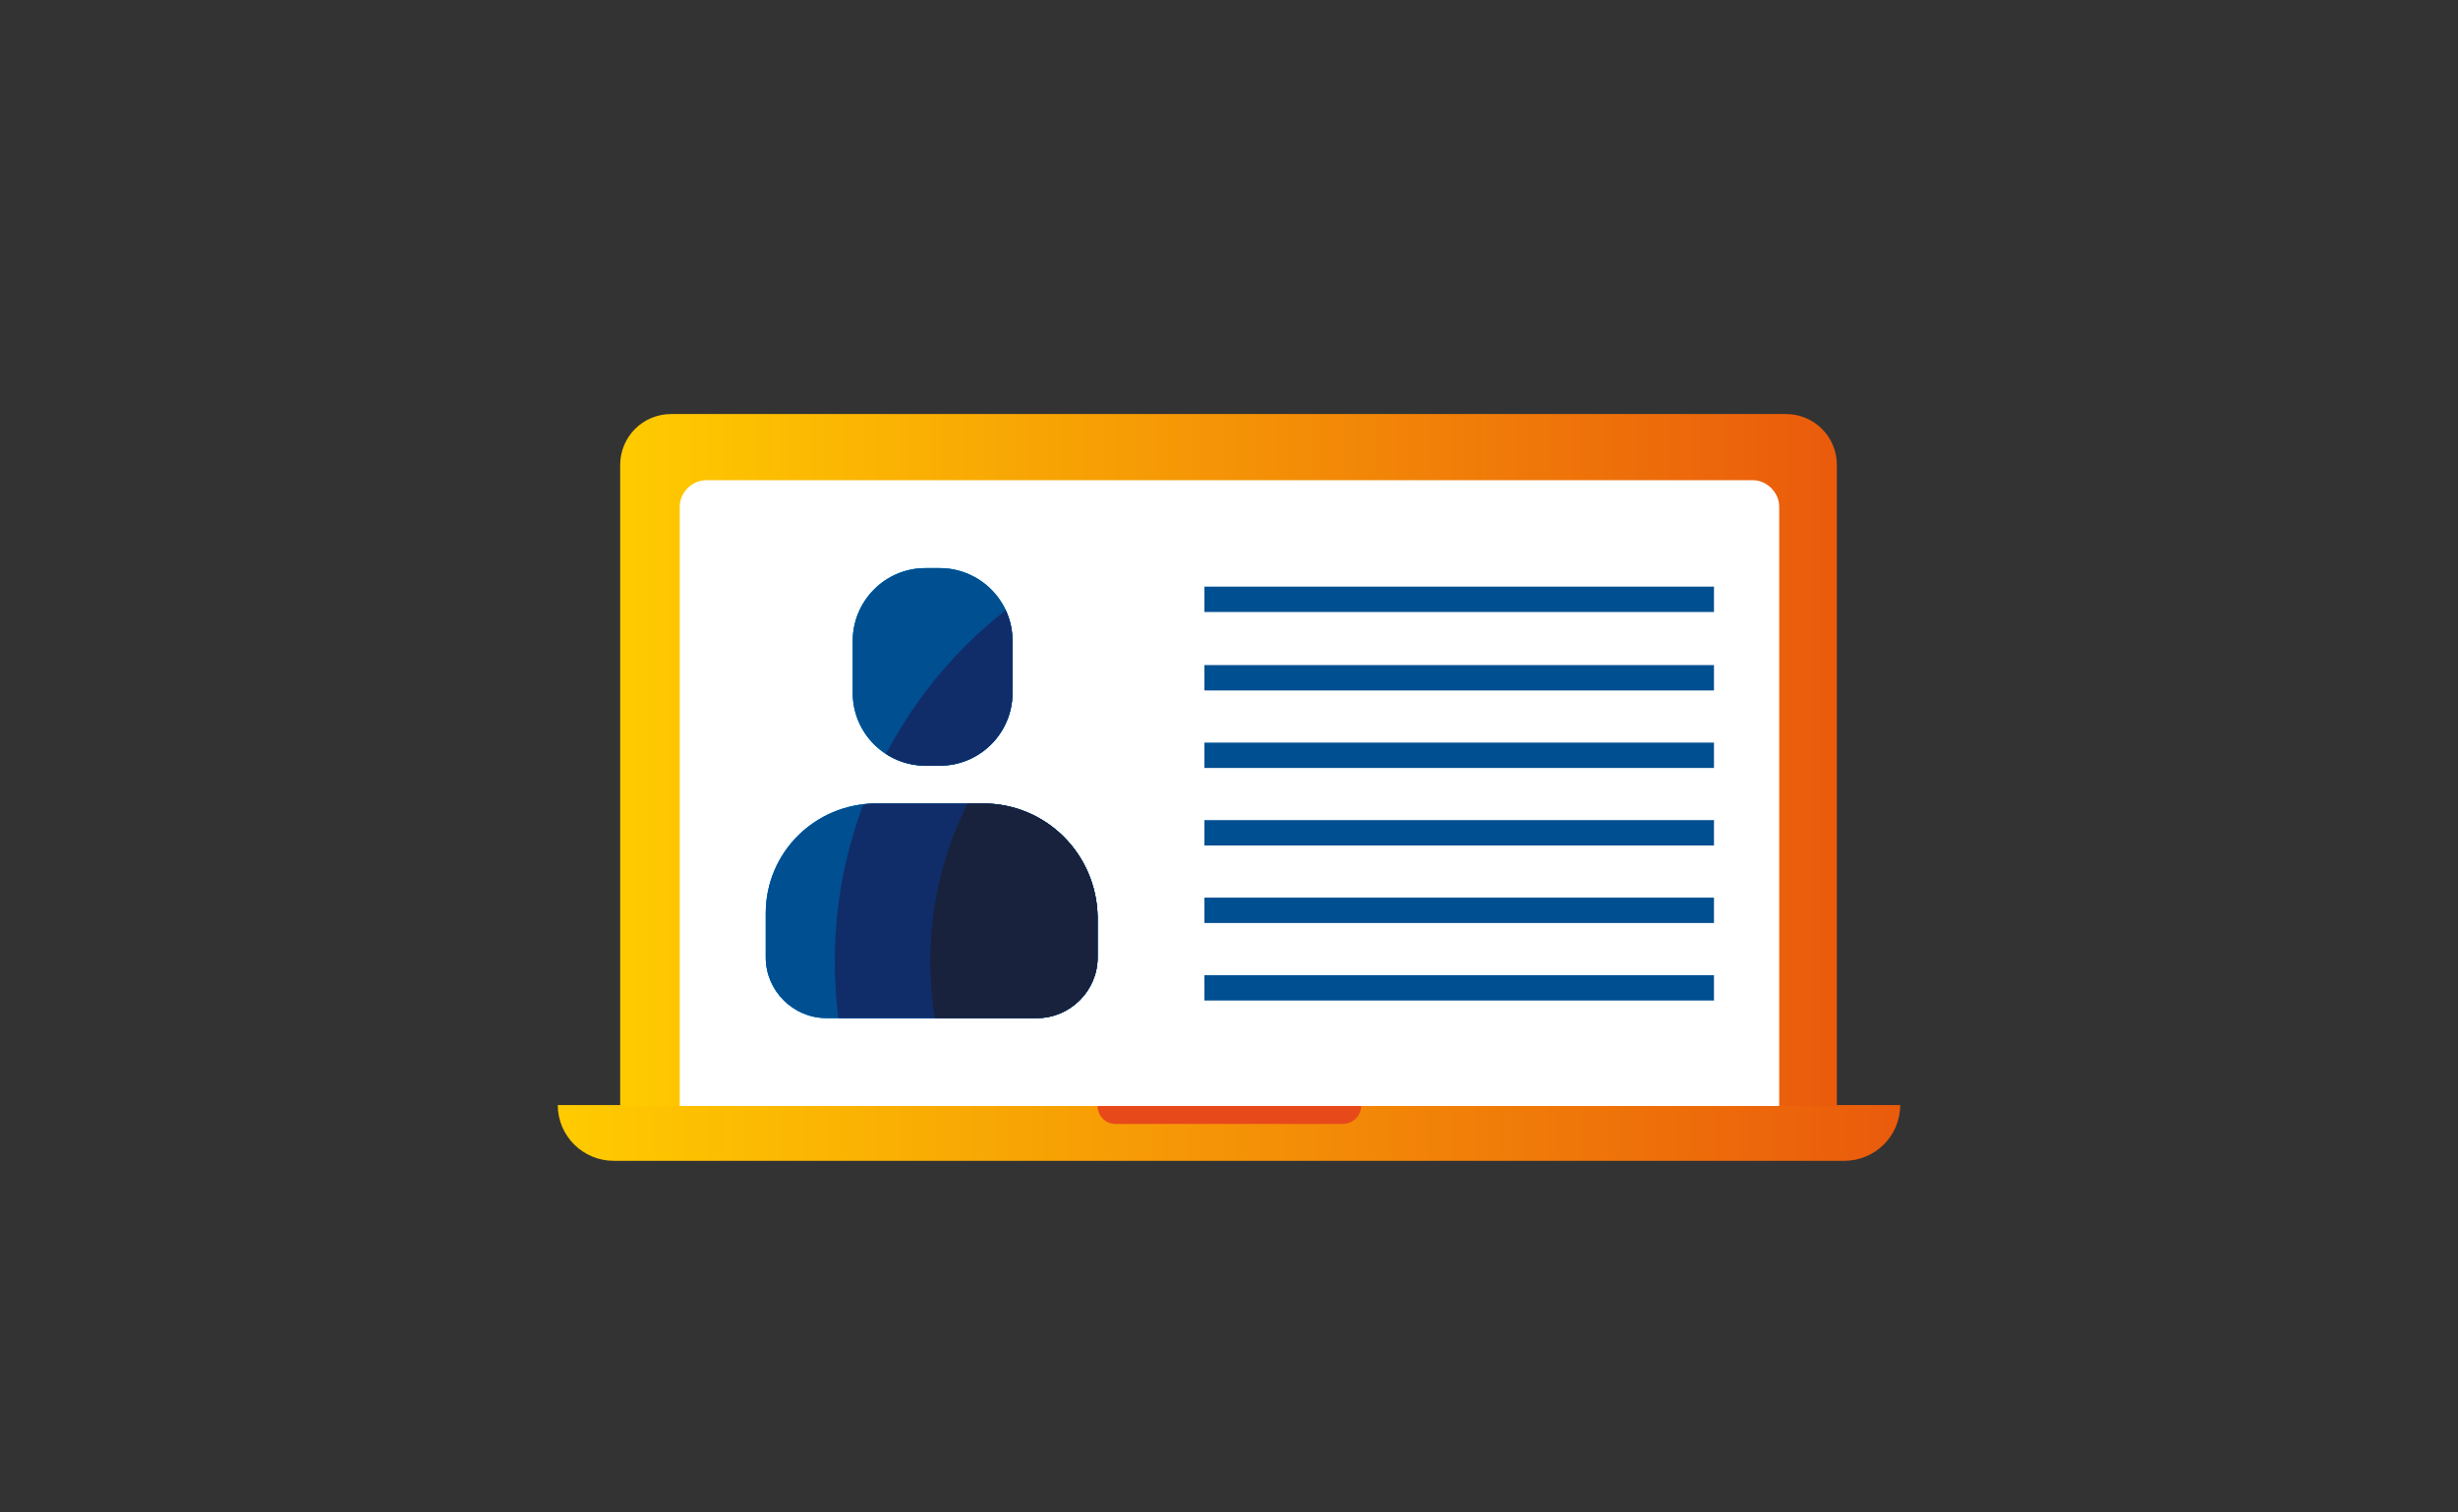
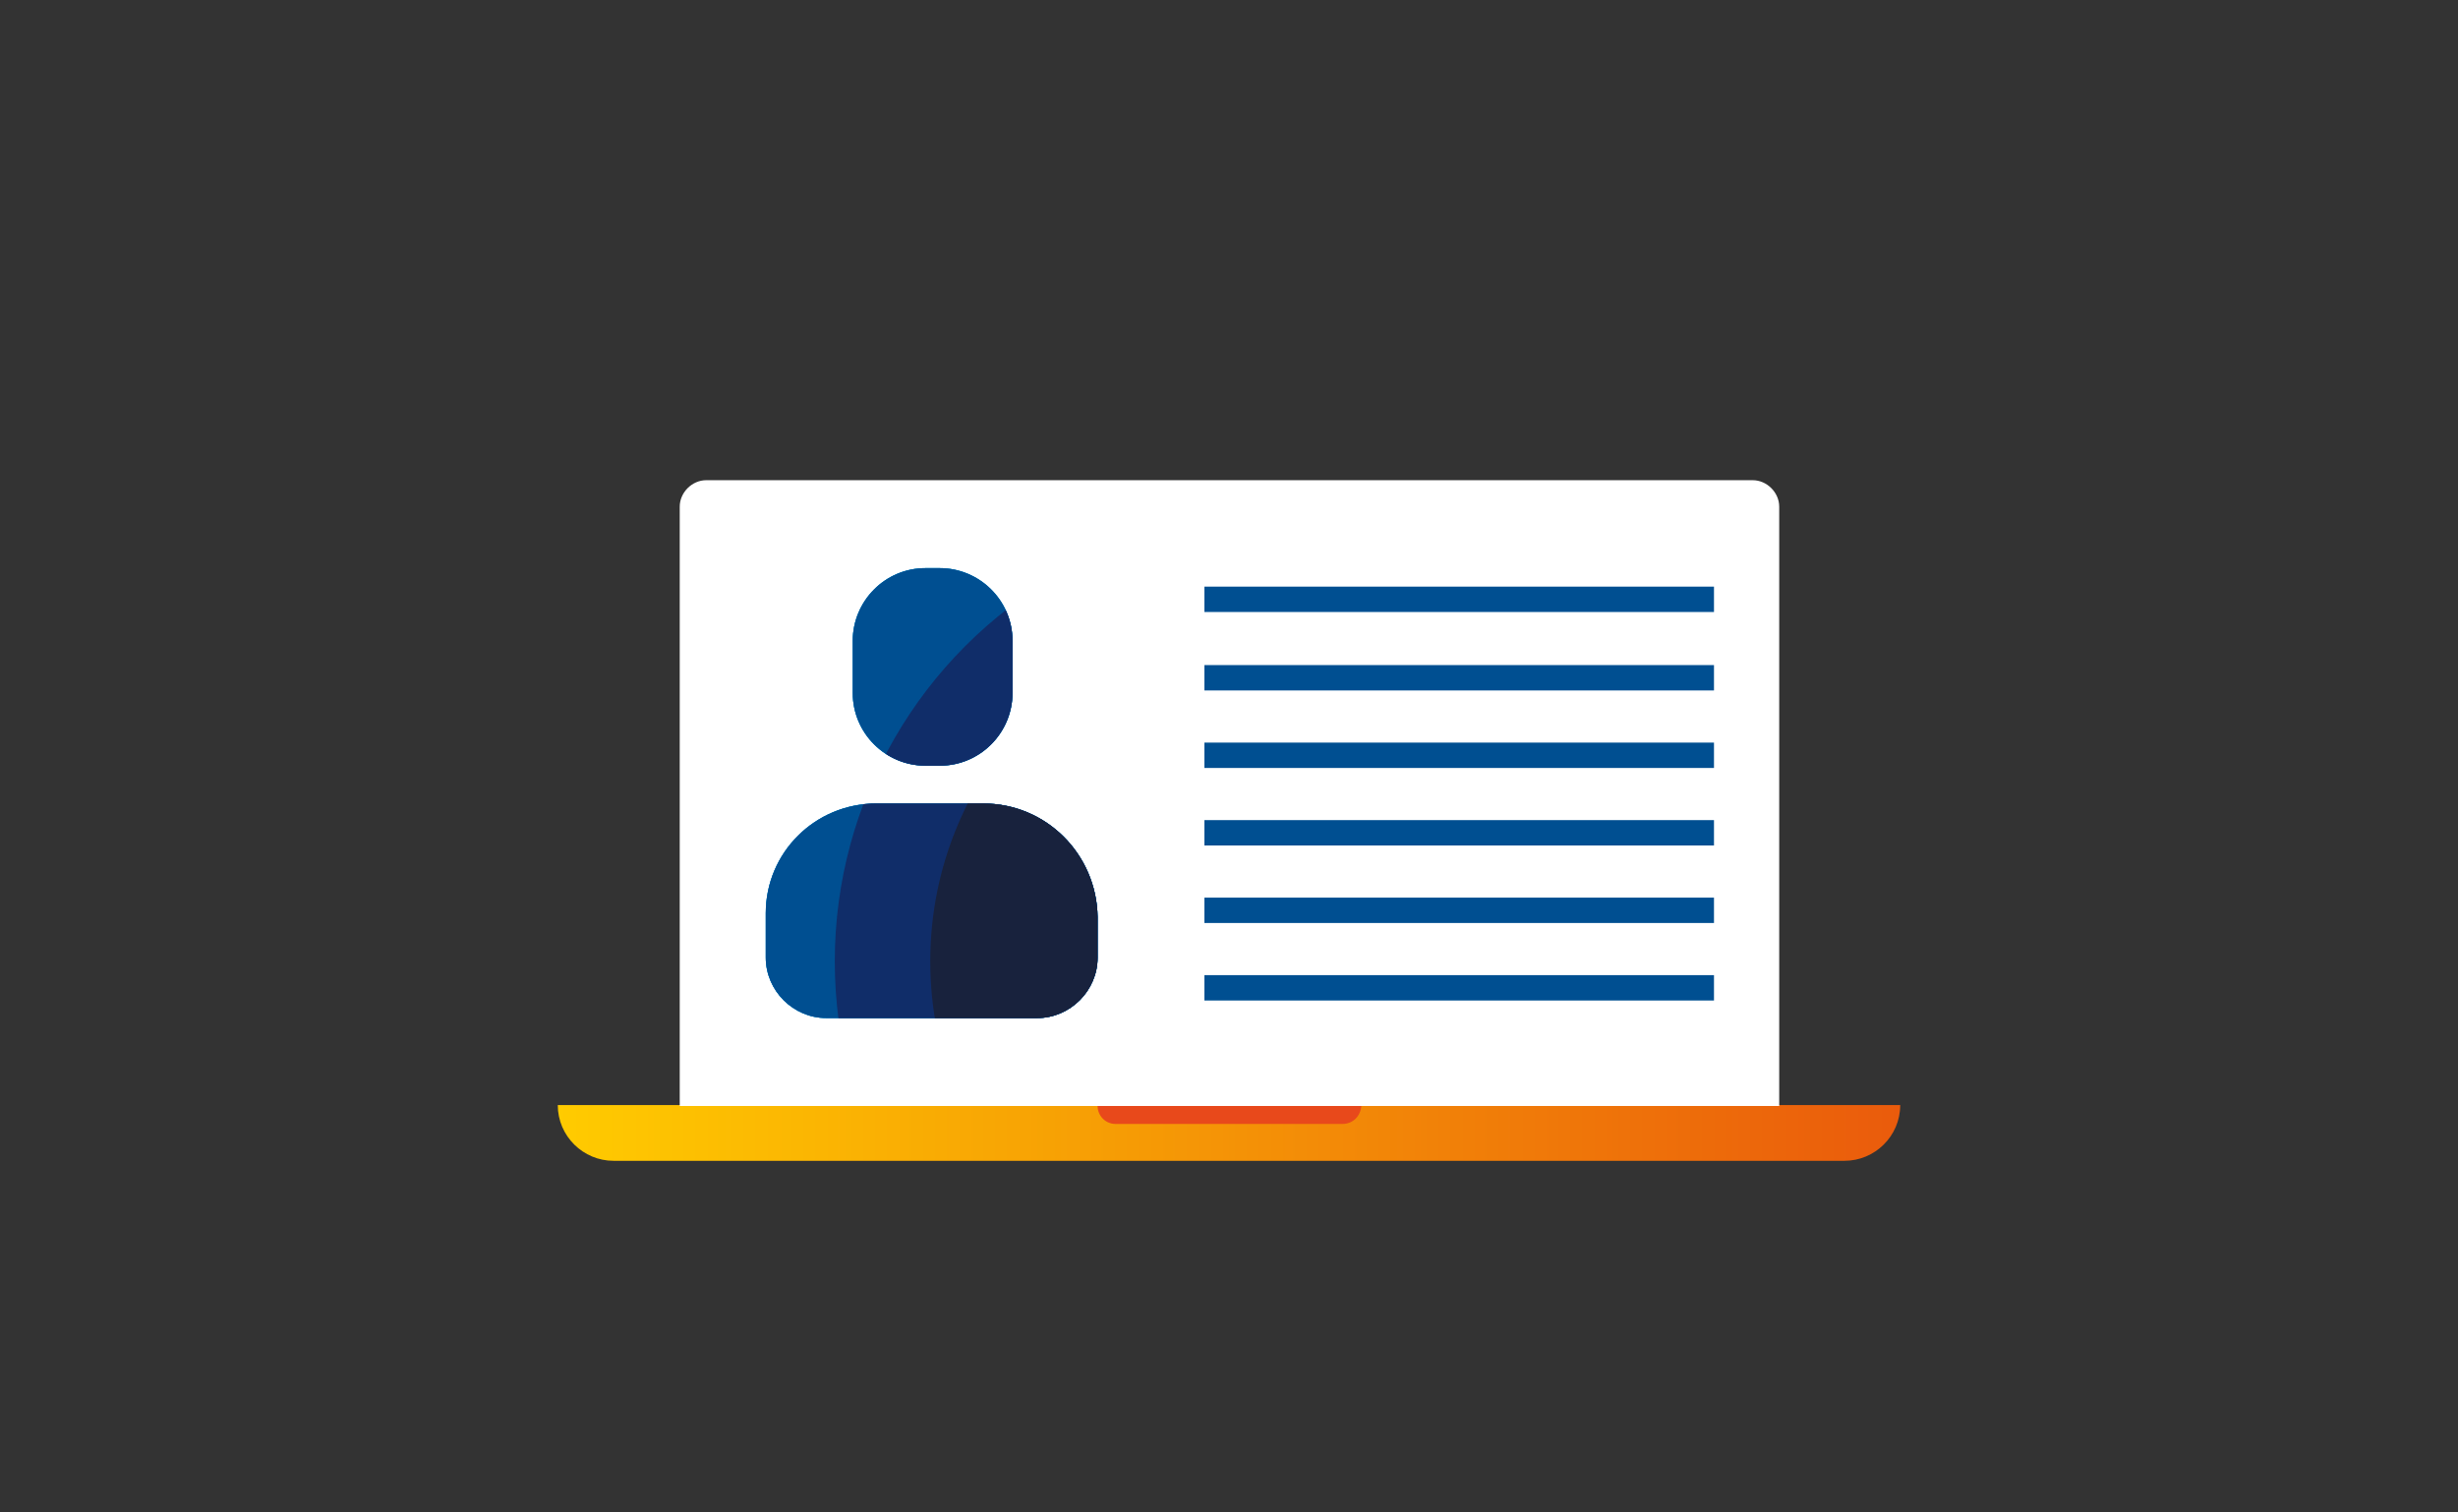
<svg xmlns="http://www.w3.org/2000/svg" xmlns:xlink="http://www.w3.org/1999/xlink" version="1.1" id="Ebene_1" x="0px" y="0px" viewBox="0 0 260 160" style="enable-background:new 0 0 260 160;" xml:space="preserve">
  <rect x="0" y="0" width="260" height="160" fill="#333333" stroke="none" />
  <style type="text/css">
	.st0{fill:none;stroke:#F7A600;stroke-width:4;}
	.st1{clip-path:url(#SVGID_00000089572020332305510530000011443443804565629576_);}
	.st2{fill:#FFCB00;}
	.st3{fill:#F7A600;}
	.st4{fill:#F18A00;}
	.st5{fill:#EF7D00;}
	.st6{fill:#EA5B0C;}
	.st7{fill:#E8491B;}
	.st8{clip-path:url(#SVGID_00000058563881485815771390000014631419271056828551_);}
	.st9{fill:#00A5E3;}
	.st10{fill:#0077BE;}
	.st11{fill:#004F91;}
	.st12{fill:#102D69;}
	.st13{fill:#18223D;}
	.st14{clip-path:url(#SVGID_00000065761927048868999460000017468930987921746363_);}
	.st15{clip-path:url(#SVGID_00000063624889435300841080000010321202851557116339_);}
	.st16{fill:#FFFFFF;}
	.st17{fill:url(#SVGID_00000024688212169458816550000018038635091081311926_);}
	.st18{fill:url(#SVGID_00000044863512918785787560000011239349767633521566_);}
	.st19{fill:none;stroke:#004F91;stroke-width:3.658;stroke-miterlimit:10;}
	.st20{fill:url(#SVGID_00000155825229244160836250000002886273993501546650_);}
	.st21{clip-path:url(#SVGID_00000016789053588391790030000008178117168676672657_);}
	.st22{fill:url(#SVGID_00000064329050192926603740000009655839066463444410_);stroke:#FFFFFF;stroke-width:0.914;}
	.st23{clip-path:url(#SVGID_00000131352530075016351940000016897016307048173471_);}
	.st24{clip-path:url(#SVGID_00000099645599623231009120000004028587838873906056_);}
	.st25{fill:none;stroke:#004F91;stroke-width:8.036;}
	.st26{clip-path:url(#SVGID_00000117670381202572839550000012565917191696783745_);}
	.st27{clip-path:url(#SVGID_00000062169981258977878330000006935823015150251930_);}
	.st28{clip-path:url(#SVGID_00000083798928619488664500000005245230748592212880_);}
	.st29{fill:url(#SVGID_00000035518592016837574430000013191310891894505608_);}
	.st30{fill:#FFFFFF;stroke:#FFFFFF;stroke-width:3.946;stroke-linecap:round;stroke-miterlimit:10;}
	.st31{clip-path:url(#SVGID_00000065052231613535093270000012472707331966420667_);}
	.st32{clip-path:url(#SVGID_00000152234086810223446980000005883281341609536396_);fill:#EA5B0C;}
	.st33{clip-path:url(#SVGID_00000084532205189613291830000004935260765835241095_);}
	.st34{clip-path:url(#SVGID_00000127020492821594911060000017312169563613018009_);}
	.st35{clip-path:url(#SVGID_00000085953748778209330830000005513825744421333914_);}
	.st36{clip-path:url(#SVGID_00000069375790412239704680000007286017733187867800_);}
	.st37{clip-path:url(#SVGID_00000052087273061310683700000009171275123899712949_);}
	.st38{clip-path:url(#SVGID_00000111177964877219723430000013200157262688283289_);}
	.st39{clip-path:url(#SVGID_00000088832038798624624020000006466722867189698963_);}
	.st40{clip-path:url(#SVGID_00000164508653573594195330000003156489694122810552_);}
	.st41{fill:none;stroke:#EA5B0C;stroke-width:4;stroke-linecap:round;stroke-linejoin:round;stroke-miterlimit:10;}
	.st42{fill:none;stroke:#EA5B0C;stroke-width:4;stroke-linejoin:round;stroke-miterlimit:10;}
	.st43{fill:none;stroke:#00A5E3;stroke-width:2;stroke-linecap:round;stroke-miterlimit:10;}
	.st44{clip-path:url(#SVGID_00000119827338439192273020000008997115287784963988_);}
	.st45{fill-rule:evenodd;clip-rule:evenodd;fill:#EF7D05;}
	.st46{fill-rule:evenodd;clip-rule:evenodd;fill:#102D69;}
	.st47{clip-path:url(#SVGID_00000163786937243642099560000015891629407939675284_);}
	.st48{clip-path:url(#SVGID_00000045587189177863150890000013390794555392092841_);}
	.st49{clip-path:url(#SVGID_00000129909664422931223340000017357308711696516795_);}
	.st50{fill:url(#SVGID_00000084530117928162349890000010548020031638623874_);}
	.st51{clip-path:url(#SVGID_00000056411153282516414480000012558948405536591009_);fill:#EA5B0C;}
	.st52{clip-path:url(#SVGID_00000056411153282516414480000012558948405536591009_);fill:#EF7D00;}
	.st53{clip-path:url(#SVGID_00000056411153282516414480000012558948405536591009_);fill:#E8491B;}
	.st54{fill:none;stroke:#E8491B;stroke-width:4;}
	.st55{fill:#0077BE;stroke:#0077BE;stroke-width:4;}
	.st56{fill:none;stroke:#102D69;stroke-width:4;}
	.st57{fill:none;stroke:#004F91;stroke-width:4;}
	.st58{fill:none;stroke:#F18A00;stroke-width:4;}
	.st59{clip-path:url(#XMLID_00000000194950053660082810000017532910418449065372_);}
	.st60{clip-path:url(#XMLID_00000014614686369812840680000014965783251403600830_);}
	.st61{clip-path:url(#XMLID_00000080171133237582803510000010904534911605430200_);}
	.st62{fill:#FFFFFF;stroke:#FFFFFF;stroke-width:1.921;stroke-linecap:round;stroke-miterlimit:10;}
	.st63{fill:url(#SVGID_00000104669947122279066080000008539552824543391413_);}
	.st64{fill:url(#SVGID_00000173863832045915491150000003580672422362881693_);}
	.st65{fill:none;stroke:#004F91;stroke-width:2.684;stroke-miterlimit:10;}
	.st66{clip-path:url(#SVGID_00000165925579258240865650000010676154580996182426_);}
	.st67{clip-path:url(#SVGID_00000058567168851836039800000007431877715670067845_);}
	.st68{clip-path:url(#SVGID_00000007404060316097828360000012066506996018857146_);}
	.st69{clip-path:url(#SVGID_00000006682009675541993520000005605835321151946149_);fill:#FFCB00;}
	.st70{clip-path:url(#SVGID_00000006682009675541993520000005605835321151946149_);fill:#F7A600;}
	.st71{clip-path:url(#SVGID_00000006682009675541993520000005605835321151946149_);fill:#F18A00;}
	.st72{clip-path:url(#SVGID_00000006682009675541993520000005605835321151946149_);fill:#EF7D00;}
	.st73{clip-path:url(#SVGID_00000006682009675541993520000005605835321151946149_);fill:#EA5B0C;}
	.st74{clip-path:url(#SVGID_00000006682009675541993520000005605835321151946149_);fill:#E8491B;}
	.st75{clip-path:url(#SVGID_00000052090768710398217160000012415666959295593611_);fill:#FFCB00;}
	.st76{clip-path:url(#SVGID_00000052090768710398217160000012415666959295593611_);fill:#F7A600;}
	.st77{clip-path:url(#SVGID_00000052090768710398217160000012415666959295593611_);fill:#F18A00;}
	.st78{clip-path:url(#SVGID_00000052090768710398217160000012415666959295593611_);fill:#EF7D00;}
	.st79{clip-path:url(#SVGID_00000052090768710398217160000012415666959295593611_);fill:#EA5B0C;}
	.st80{clip-path:url(#SVGID_00000052090768710398217160000012415666959295593611_);fill:#E8491B;}
	.st81{clip-path:url(#SVGID_00000021827150659205788640000000436960669412082054_);}
</style>
  <g>
    <linearGradient id="SVGID_00000112612986902818019430000015409627673013098403_" gradientUnits="userSpaceOnUse" x1="58.992" y1="119.86" x2="200.976" y2="119.86">
      <stop offset="0" style="stop-color:#FFCB00" />
      <stop offset="1" style="stop-color:#EA5B0C" />
    </linearGradient>
    <path style="fill:url(#SVGID_00000112612986902818019430000015409627673013098403_);" d="M195.1,122.8H64.9c-3.2,0-5.9-2.6-5.9-5.9   v0h142v0C201,120.2,198.3,122.8,195.1,122.8z" />
-     <path class="st7" d="M142,118.9h-24c-1.1,0-1.9-0.9-1.9-1.9l0,0h27.9l0,0C143.9,118.1,143.1,118.9,142,118.9z" />
+     <path class="st7" d="M142,118.9h-24c-1.1,0-1.9-0.9-1.9-1.9l0,0h27.9C143.9,118.1,143.1,118.9,142,118.9z" />
    <linearGradient id="SVGID_00000067915592791001330690000000980537544495912369_" gradientUnits="userSpaceOnUse" x1="65.603" y1="80.375" x2="194.364" y2="80.375">
      <stop offset="0" style="stop-color:#FFCB00" />
      <stop offset="1" style="stop-color:#EA5B0C" />
    </linearGradient>
-     <path style="fill:url(#SVGID_00000067915592791001330690000000980537544495912369_);" d="M194.4,117H65.6V49.2c0-3,2.4-5.4,5.4-5.4   h117.9c3,0,5.4,2.4,5.4,5.4V117z" />
    <path class="st16" d="M188.1,117H71.9V53.6c0-1.5,1.3-2.8,2.8-2.8h110.7c1.5,0,2.8,1.3,2.8,2.8V117z" />
    <g>
      <line class="st65" x1="127.4" y1="63.4" x2="181.3" y2="63.4" />
      <line class="st65" x1="127.4" y1="71.7" x2="181.3" y2="71.7" />
      <line class="st65" x1="127.4" y1="79.9" x2="181.3" y2="79.9" />
      <line class="st65" x1="127.4" y1="88.1" x2="181.3" y2="88.1" />
      <line class="st65" x1="127.4" y1="96.3" x2="181.3" y2="96.3" />
      <line class="st65" x1="127.4" y1="104.5" x2="181.3" y2="104.5" />
    </g>
    <g>
      <defs>
        <path id="SVGID_00000168105553267006051770000004042258546545884566_" d="M97.9,81h1.5c4.3,0,7.7-3.5,7.7-7.7v-5.5     c0-4.3-3.5-7.7-7.7-7.7h-1.5c-4.3,0-7.7,3.5-7.7,7.7v5.5C90.2,77.6,93.7,81,97.9,81z M104,85H92.7C86.2,85,81,90.2,81,96.6v4.7     c0,3.5,2.9,6.4,6.4,6.4h22.3c3.5,0,6.4-2.9,6.4-6.4V97C116,90.4,110.7,85,104,85z" />
      </defs>
      <clipPath id="SVGID_00000067198633875907735530000016377371939372114844_">
        <use xlink:href="#SVGID_00000168105553267006051770000004042258546545884566_" style="overflow:visible;" />
      </clipPath>
      <g style="clip-path:url(#SVGID_00000067198633875907735530000016377371939372114844_);">
        <g>
          <circle class="st9" cx="135.5" cy="101.7" r="82.9" />
          <circle class="st10" cx="135.5" cy="101.7" r="70.9" />
          <circle class="st11" cx="135.5" cy="101.7" r="60.3" />
          <circle class="st12" cx="135.5" cy="101.7" r="47.2" />
        </g>
        <circle class="st13" cx="135.5" cy="101.7" r="37.1" />
      </g>
    </g>
  </g>
  <g>
    <defs>
      <path id="SVGID_00000087399867750357606960000012014127515210987426_" d="M173.3,210.1c-20.5,0-37.2,16.6-37.2,37.2    c0,13,6.7,24.4,16.8,31.1l20.4,20.1v-14c20.5,0,37.2-16.6,37.2-37.2C210.5,226.7,193.8,210.1,173.3,210.1z" />
    </defs>
    <clipPath id="SVGID_00000181792975529254303540000013705772670005099916_">
      <use xlink:href="#SVGID_00000087399867750357606960000012014127515210987426_" style="overflow:visible;" />
    </clipPath>
    <g style="clip-path:url(#SVGID_00000181792975529254303540000013705772670005099916_);">
      <circle class="st2" cx="235.4" cy="226.2" r="150.2" />
      <circle class="st3" cx="235.4" cy="226.2" r="128.5" />
      <circle class="st4" cx="235.4" cy="226.2" r="109.2" />
      <circle class="st5" cx="235.4" cy="226.2" r="85.5" />
      <circle class="st6" cx="235.4" cy="226.2" r="67.2" />
    </g>
  </g>
</svg>